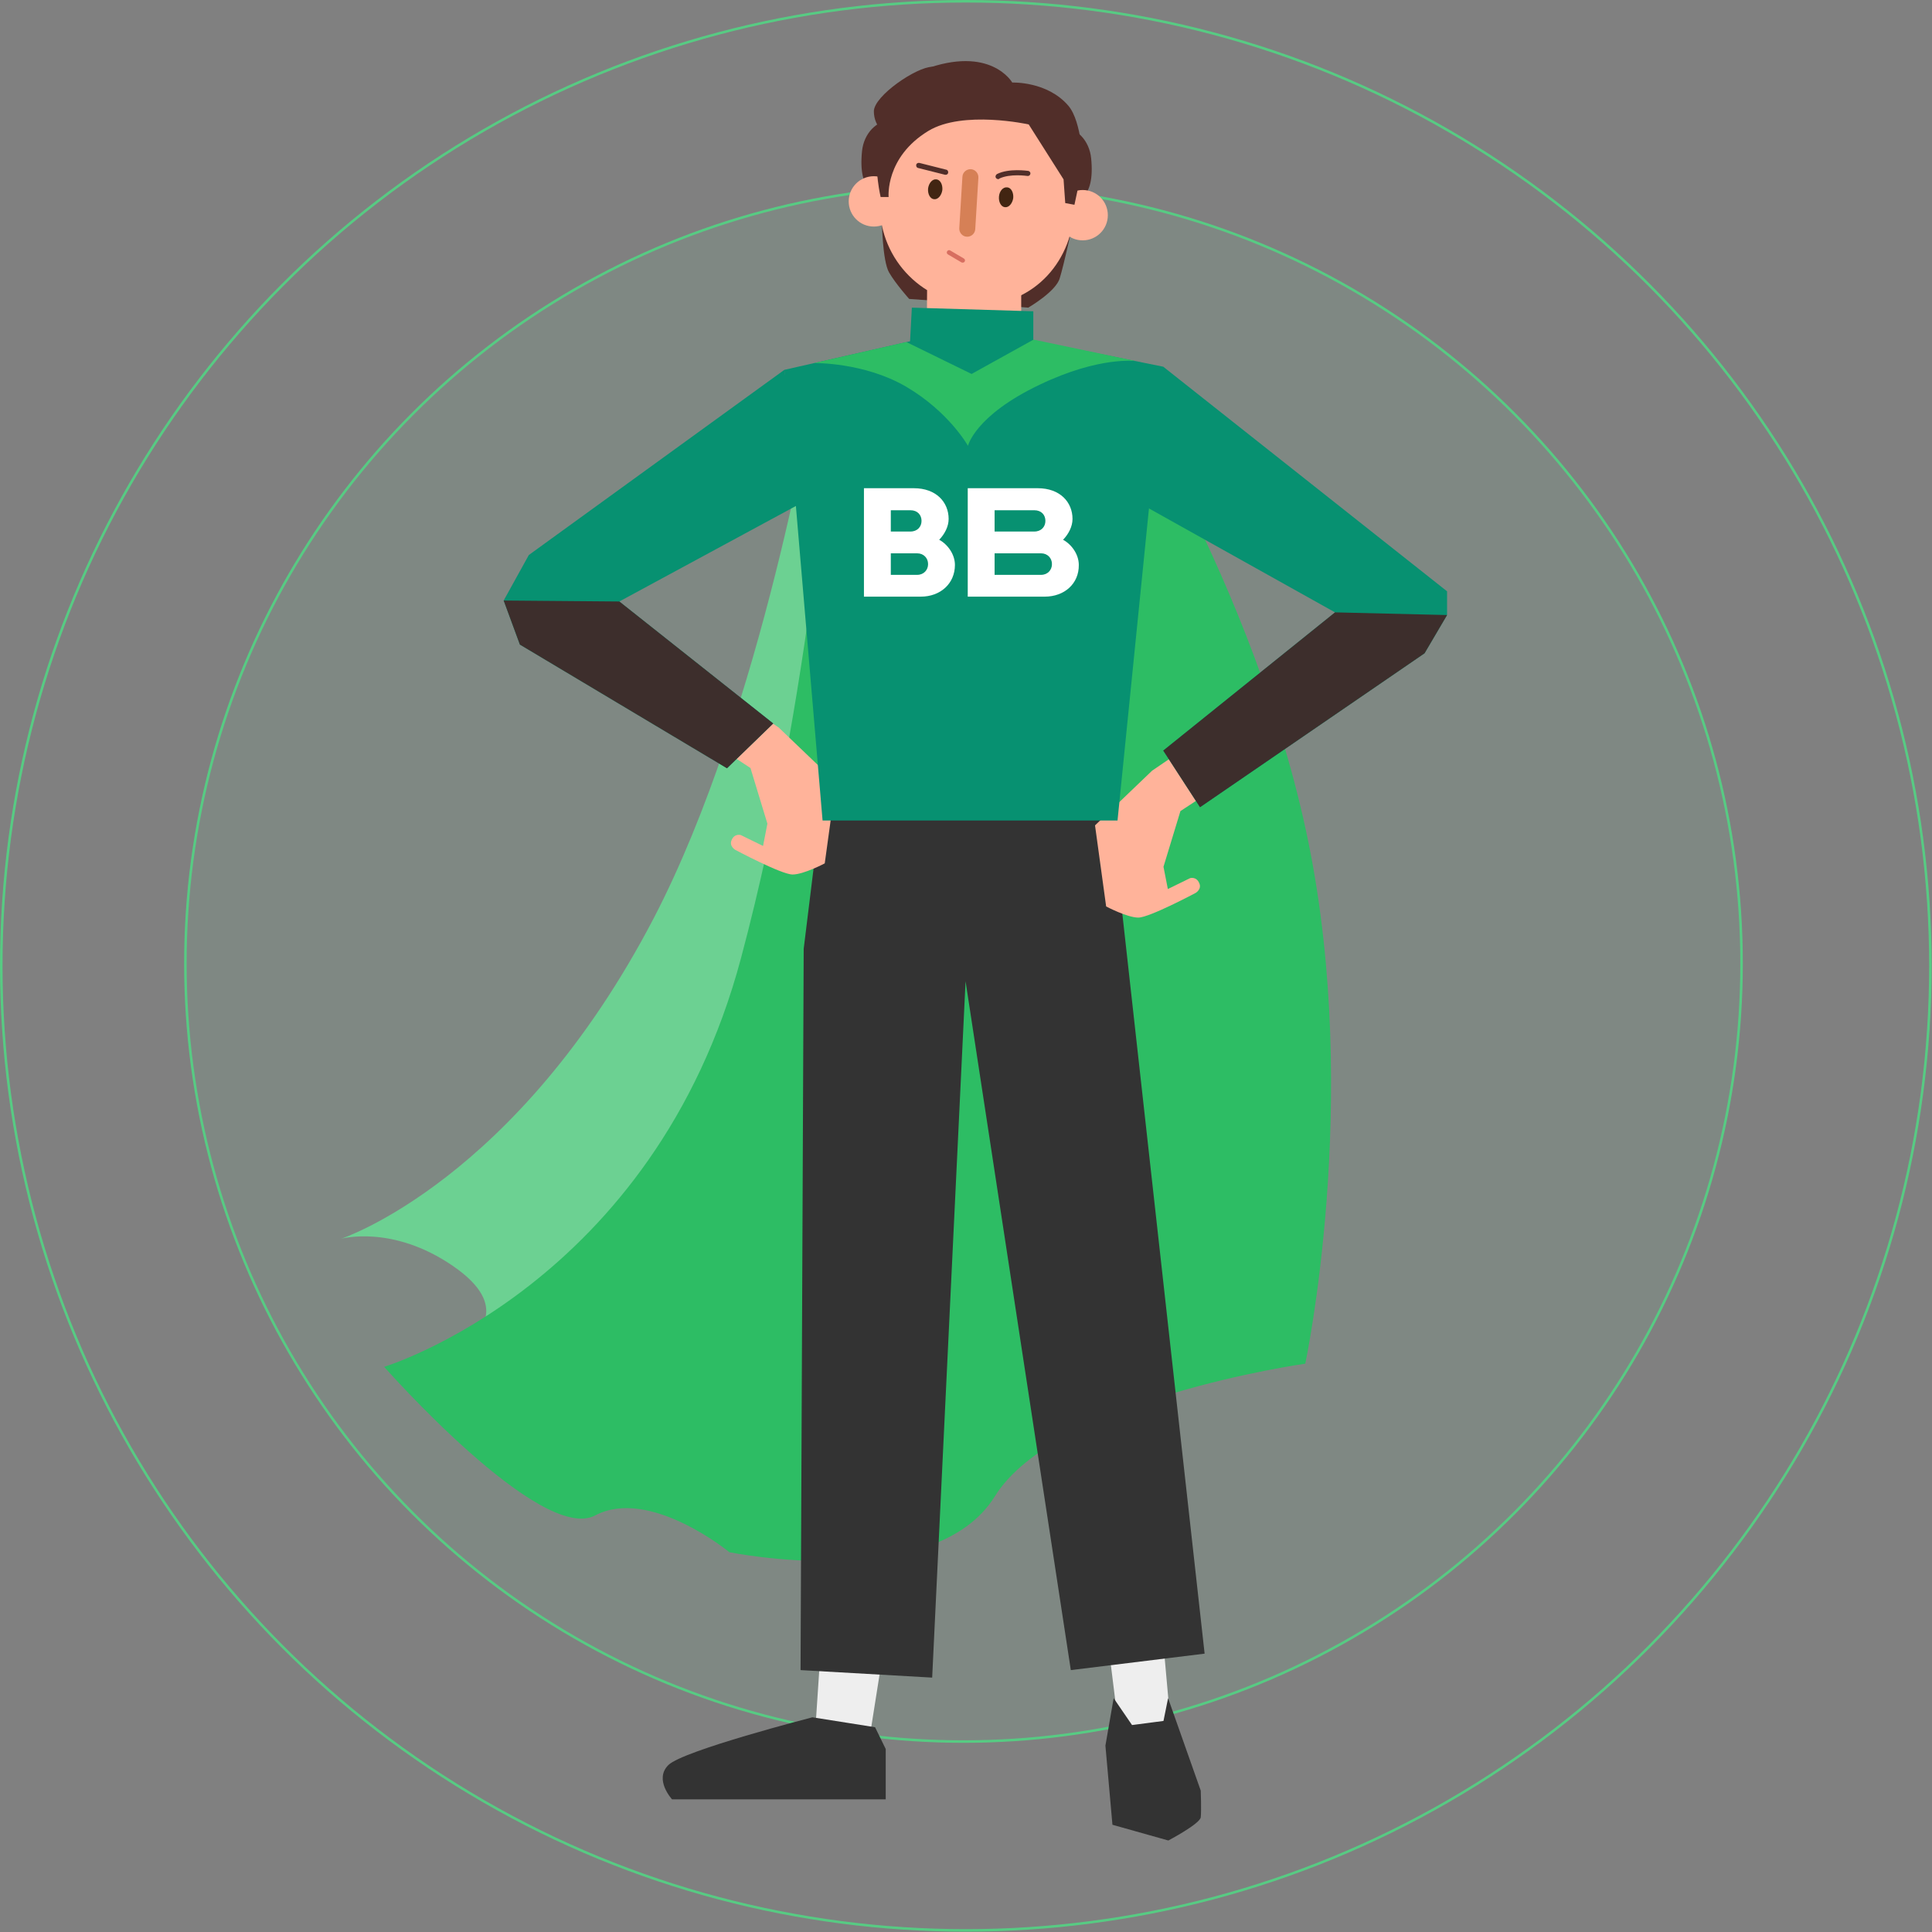
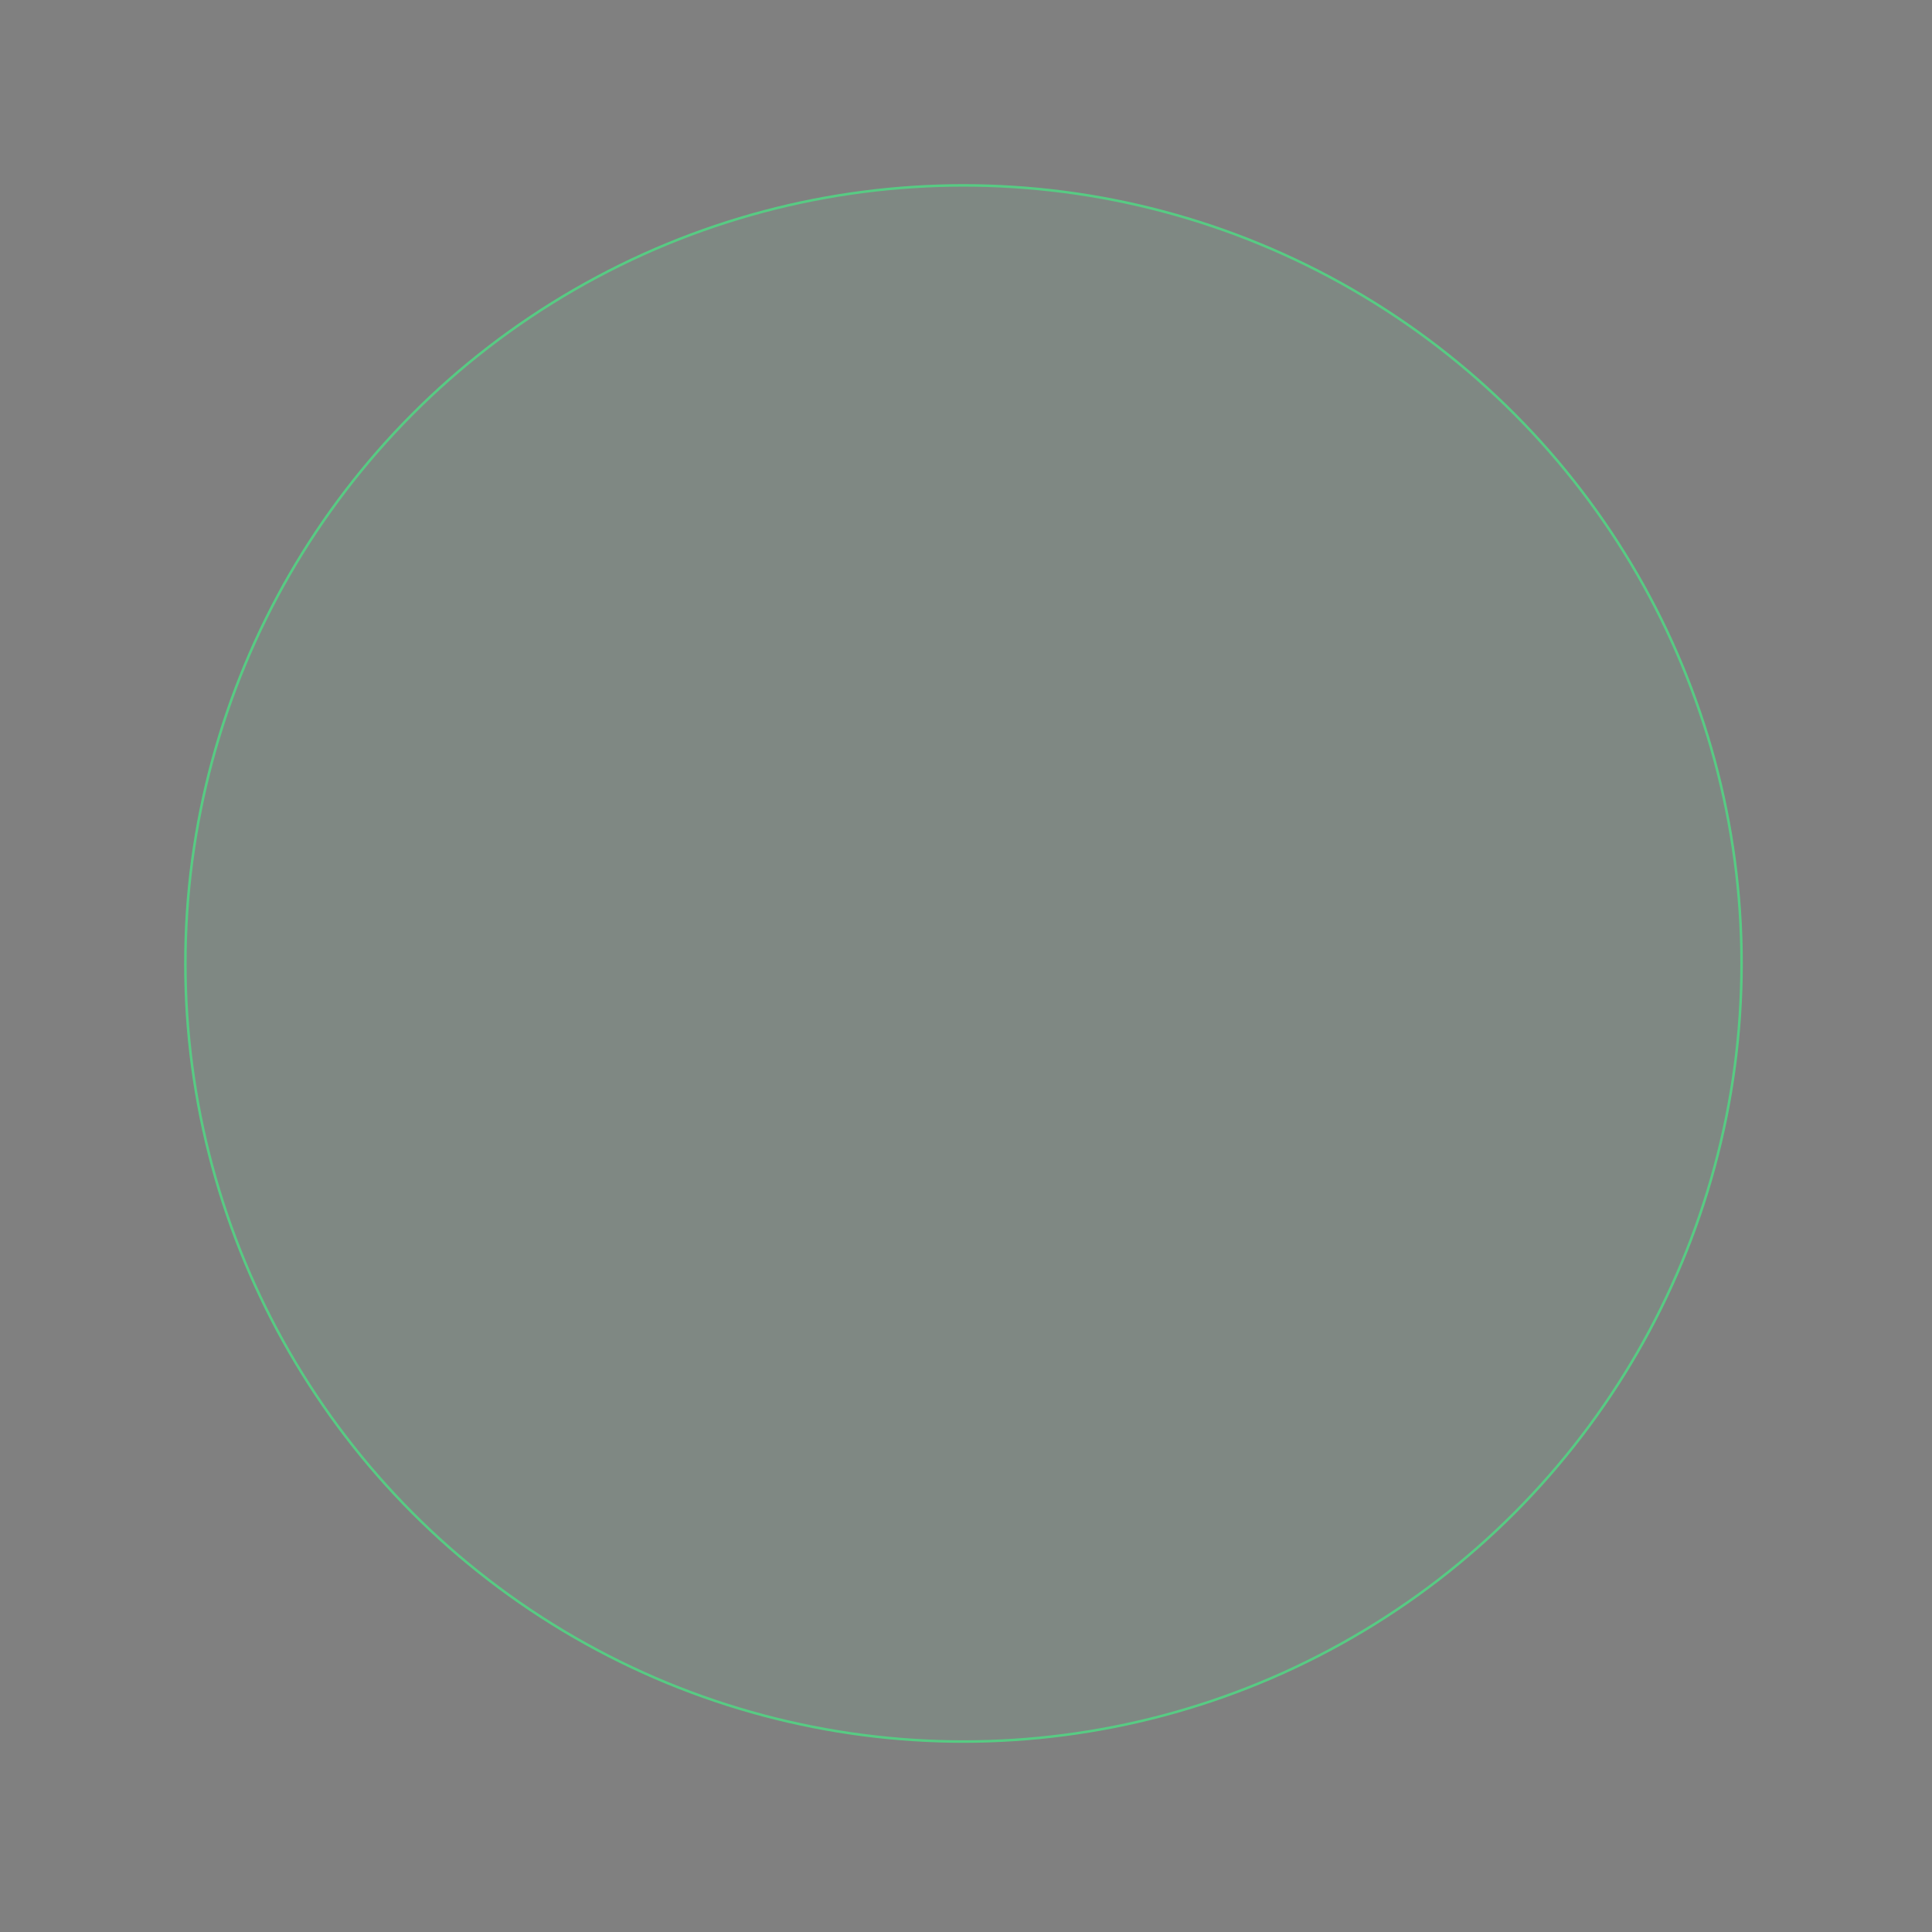
<svg xmlns="http://www.w3.org/2000/svg" width="766" height="766" viewBox="0 0 766 766" fill="none">
  <rect x="0" y="0" width="766" height="766" fill="#808080" stroke="none" />
-   <circle cx="382.934" cy="382.934" r="382.434" stroke="#57CB83" />
  <circle cx="382" cy="382" r="308.5" fill="#80D8A2" fill-opacity="0.1" stroke="#57CB83" />
  <g clip-path="url(#clip0_264_125490)">
    <path d="M189.044 529.827C187.125 529.155 203.626 518.409 179.547 501.901C155.468 485.397 135.227 491.154 135.227 491.154C135.227 491.154 204.873 468.313 259.266 363.904C302.34 280.99 323.253 153.452 323.253 153.452C323.253 153.452 370.835 390.485 306.561 463.323C242.286 536.161 189.044 529.827 189.044 529.827Z" fill="#6CD192" />
    <path d="M331.41 142.031C331.41 142.031 324.215 265.922 293.804 379.833C259.173 509.577 152.305 541.917 152.305 541.917C152.305 541.917 214.373 612.261 235.958 600.843C257.542 589.42 289.2 615.426 289.2 615.426C289.2 615.426 370.454 631.934 394.437 593.261C418.42 554.584 517.518 540.672 517.518 540.672C517.518 540.672 539.676 436.55 518.766 333.961C497.852 231.279 437.99 140.783 437.99 140.783L331.41 142.031Z" fill="#2DBD64" />
    <path d="M327.473 622.336L323.156 687.307H345.029L355.005 624.256L327.473 622.336Z" fill="#EEEEEE" />
    <path d="M437.508 636.446L443.936 688.363L464.273 685.289L459.572 632.799L437.508 636.446Z" fill="#EEEEEE" />
    <path d="M266.463 713.408C266.463 713.408 259.172 705.538 265.024 699.781C270.876 694.024 322.103 680.875 322.103 680.875L346.95 684.81L351.171 693.447V713.408H266.463Z" fill="#333333" />
    <path d="M441.539 673.293L448.83 683.945L461.301 682.317L463.124 673.293L476.074 709.955C476.074 709.955 476.362 717.821 476.074 720.508C475.787 723.1 463.22 729.722 463.22 729.722L441.06 723.483L438.277 692.104L441.539 673.293Z" fill="#333333" />
    <path d="M437.509 295.096L477.608 655.64L424.558 662.163L382.828 389.046L369.589 665.138L317.402 662.163L318.649 376.187L329.01 291.93L437.509 295.096Z" fill="#333333" />
    <path d="M366.905 59.982C366.905 66.891 361.244 78.119 354.337 78.119C347.43 78.119 340.139 76.392 341.77 59.982C342.442 53.072 347.43 47.41 354.337 47.41C361.244 47.506 366.905 53.072 366.905 59.982Z" fill="#512E29" />
    <path d="M407.484 62.765C407.484 69.674 413.144 80.902 420.052 80.902C426.959 80.902 434.249 79.175 432.619 62.765C431.947 55.855 426.959 50.193 420.052 50.193C413.144 50.193 407.484 55.855 407.484 62.765Z" fill="#512E29" />
    <path d="M368.725 44.147C368.725 50.289 363.737 55.279 357.597 55.279C351.457 55.279 346.469 50.289 346.469 44.147C346.469 38.005 363.449 26.489 369.588 26.489C375.728 26.489 368.725 38.005 368.725 44.147Z" fill="#512E29" />
    <path d="M349.637 87.331C349.637 87.331 349.829 103.453 352.515 108.059C355.201 112.666 360.477 118.52 360.477 118.52L407.676 121.975C407.676 121.975 418.612 115.641 420.147 110.363C421.778 105.181 425.135 89.73 425.135 89.73L349.637 87.331Z" fill="#512E29" />
    <path d="M404.891 116.408V143.566L473.291 165.063L464.848 198.939L297.352 180.225L301.477 164.679L367.382 141.455L367.574 114.969L404.891 116.408Z" fill="#FFB39A" />
    <path d="M348.867 81.477C348.867 103.261 366.519 120.919 388.295 120.919C410.072 120.919 425.901 103.069 425.901 81.285C425.901 59.501 410.072 42.035 388.295 42.035C366.519 42.035 348.867 59.693 348.867 81.477Z" fill="#FFB39A" />
    <path d="M419.281 85.316C419.281 90.786 423.695 95.297 429.259 95.297C434.727 95.297 439.236 90.882 439.236 85.316C439.236 79.847 434.823 75.336 429.259 75.336C423.791 75.336 419.281 79.847 419.281 85.316Z" fill="#FFB39A" />
    <path d="M336.492 79.846C336.492 85.316 340.905 89.827 346.469 89.827C351.937 89.827 356.446 85.412 356.446 79.846C356.446 74.376 352.033 69.866 346.469 69.866C340.905 69.866 336.492 74.376 336.492 79.846Z" fill="#FFB39A" />
    <path d="M374.964 69.291C374.868 69.291 374.772 69.291 374.676 69.291L364.028 66.604C363.453 66.508 363.164 65.932 363.26 65.356C363.356 64.78 363.932 64.493 364.508 64.588L375.156 67.275C375.732 67.371 376.019 67.947 375.923 68.523C375.828 69.003 375.444 69.291 374.964 69.291Z" fill="#512E29" />
    <path d="M395.777 71.016C395.393 71.016 395.01 70.825 394.818 70.441C394.53 69.961 394.818 69.29 395.298 69.001C400.094 66.602 407.386 67.754 407.673 67.754C408.249 67.85 408.632 68.426 408.536 68.905C408.44 69.481 407.865 69.865 407.385 69.769C407.289 69.769 400.478 68.713 396.161 70.825C396.161 71.017 395.969 71.016 395.777 71.016Z" fill="#512E29" />
    <path d="M396.069 77.927C395.877 80.134 396.933 82.053 398.468 82.149C400.003 82.341 401.441 80.614 401.729 78.502C401.921 76.295 400.866 74.376 399.331 74.28C397.7 74.088 396.261 75.719 396.069 77.927Z" fill="#422512" />
    <path d="M367.96 74.76C367.768 76.968 368.823 78.887 370.358 78.983C371.893 79.175 373.333 77.448 373.62 75.337C373.812 73.129 372.757 71.21 371.222 71.114C369.687 70.922 368.248 72.553 367.96 74.76Z" fill="#422512" />
    <path d="M383.306 93.857C385.033 93.953 386.568 92.61 386.664 90.882L387.911 70.442C388.007 68.714 386.664 67.179 384.937 67.083C383.211 66.987 381.676 68.331 381.58 70.058L380.333 90.499C380.237 92.226 381.58 93.761 383.306 93.857Z" fill="#D68056" />
    <path d="M381.676 104.125C381.484 104.125 381.389 104.125 381.197 104.029L375.825 100.862C375.345 100.574 375.249 99.999 375.537 99.615C375.825 99.135 376.4 99.039 376.784 99.327L382.156 102.494C382.636 102.782 382.731 103.358 382.444 103.741C382.348 103.933 382.06 104.125 381.676 104.125Z" fill="#D76E60" />
    <path d="M422.349 80.518L421.678 71.114L407.864 49.33C407.864 49.33 381.77 43.572 368.052 51.921C350.88 62.381 352.319 78.119 352.319 78.119H349.154C349.154 78.119 339.464 37.622 366.133 27.641C392.802 17.661 401.341 32.727 401.341 32.727C401.341 32.727 415.251 32.152 423.596 41.94C429.065 48.37 429.353 65.452 429.353 65.452L425.995 81.19L422.349 80.518Z" fill="#512E29" />
    <path d="M282.484 294.615L297.545 304.499L304.261 326.571L302.534 335.4L293.708 331.082C293.708 331.082 291.214 330.314 290.063 333.097C289.008 335.496 291.502 336.936 291.502 336.936C291.502 336.936 309.825 346.724 314.238 346.724C318.651 346.724 326.997 342.31 326.997 342.31L331.41 310.161L308.77 288.473L288.624 274.75L282.484 294.615Z" fill="#FFB39A" />
    <path d="M483.078 311.697L468.017 321.581L461.301 343.653L463.028 352.482L471.854 348.164C471.854 348.164 474.348 347.396 475.499 350.179C476.554 352.578 474.06 354.018 474.06 354.018C474.06 354.018 455.737 363.806 451.324 363.806C446.912 363.806 438.565 359.392 438.565 359.392L434.152 327.243L456.792 305.555L476.938 291.832L483.078 311.697Z" fill="#FFB39A" />
-     <path d="M443.074 194.621L529.316 242.795L461.205 297.592L475.787 320.047L564.812 259.014L573.734 243.851V234.447L461.205 145.391L443.074 194.621Z" fill="#079171" />
    <path d="M310.977 146.639L209.672 220.052L199.695 238.093L206.123 255.559L288.241 304.598L306.564 286.844L245.551 238.477L318.651 198.94L310.977 146.639Z" fill="#079171" />
    <path d="M461.206 145.39L443.075 325.324H326.134L310.977 146.637L363.739 134.642H408.06L461.206 145.39Z" fill="#079171" />
    <path d="M414.198 236.559H383.691V193.566H411.416C420.338 193.566 425.23 199.132 425.23 205.754C425.23 208.729 423.695 211.704 421.488 214.007C424.846 215.83 427.724 219.765 427.724 223.988C427.82 231.377 422.064 236.559 414.198 236.559ZM394.339 227.922H412.759C415.349 227.922 417.075 226.003 417.075 223.7V223.604C417.075 221.3 415.349 219.381 412.759 219.381H394.339V227.922ZM394.339 210.744H410.073C412.855 210.744 414.485 208.825 414.485 206.522C414.485 204.218 412.951 202.299 410.073 202.299H394.339V210.744Z" fill="white" />
    <path d="M365.083 236.559H342.539V193.566H362.301C371.223 193.566 376.115 199.132 376.115 205.754C376.115 208.729 374.58 211.704 372.374 214.007C375.732 215.83 378.61 219.765 378.61 223.988C378.61 231.377 372.853 236.559 365.083 236.559ZM353.187 227.922H363.644C366.234 227.922 367.961 226.003 367.961 223.7V223.604C367.961 221.3 366.234 219.381 363.644 219.381H353.187V227.922ZM353.187 210.744H360.958C363.74 210.744 365.371 208.825 365.371 206.522C365.371 204.218 363.836 202.299 360.958 202.299H353.187V210.744Z" fill="white" />
    <path d="M245.551 238.478L199.695 238.094L206.123 255.56L288.241 304.598L306.564 286.844L245.551 238.478Z" fill="#3D2E2C" />
    <path d="M461.203 297.591L529.314 242.795L573.732 243.851L564.81 259.013L475.785 320.047L461.203 297.591Z" fill="#3D2E2C" />
    <path d="M409.689 138.29H360.668L361.531 121.976L409.689 123.415V138.29Z" fill="#079171" />
    <path d="M322.773 143.95C322.773 143.95 342.631 143.566 359.323 153.355C376.303 163.335 383.786 176.77 383.786 176.77C383.786 176.77 386.472 164.775 412.278 152.491C436.165 141.071 450.459 143.182 450.459 143.182L409.784 134.642L385.225 148.268L359.323 135.601L322.773 143.95Z" fill="#2DBD64" />
  </g>
  <defs>
    <clipPath id="clip0_264_125490">
-       <rect width="439" height="706" fill="white" transform="translate(135 24)" />
-     </clipPath>
+       </clipPath>
  </defs>
</svg>